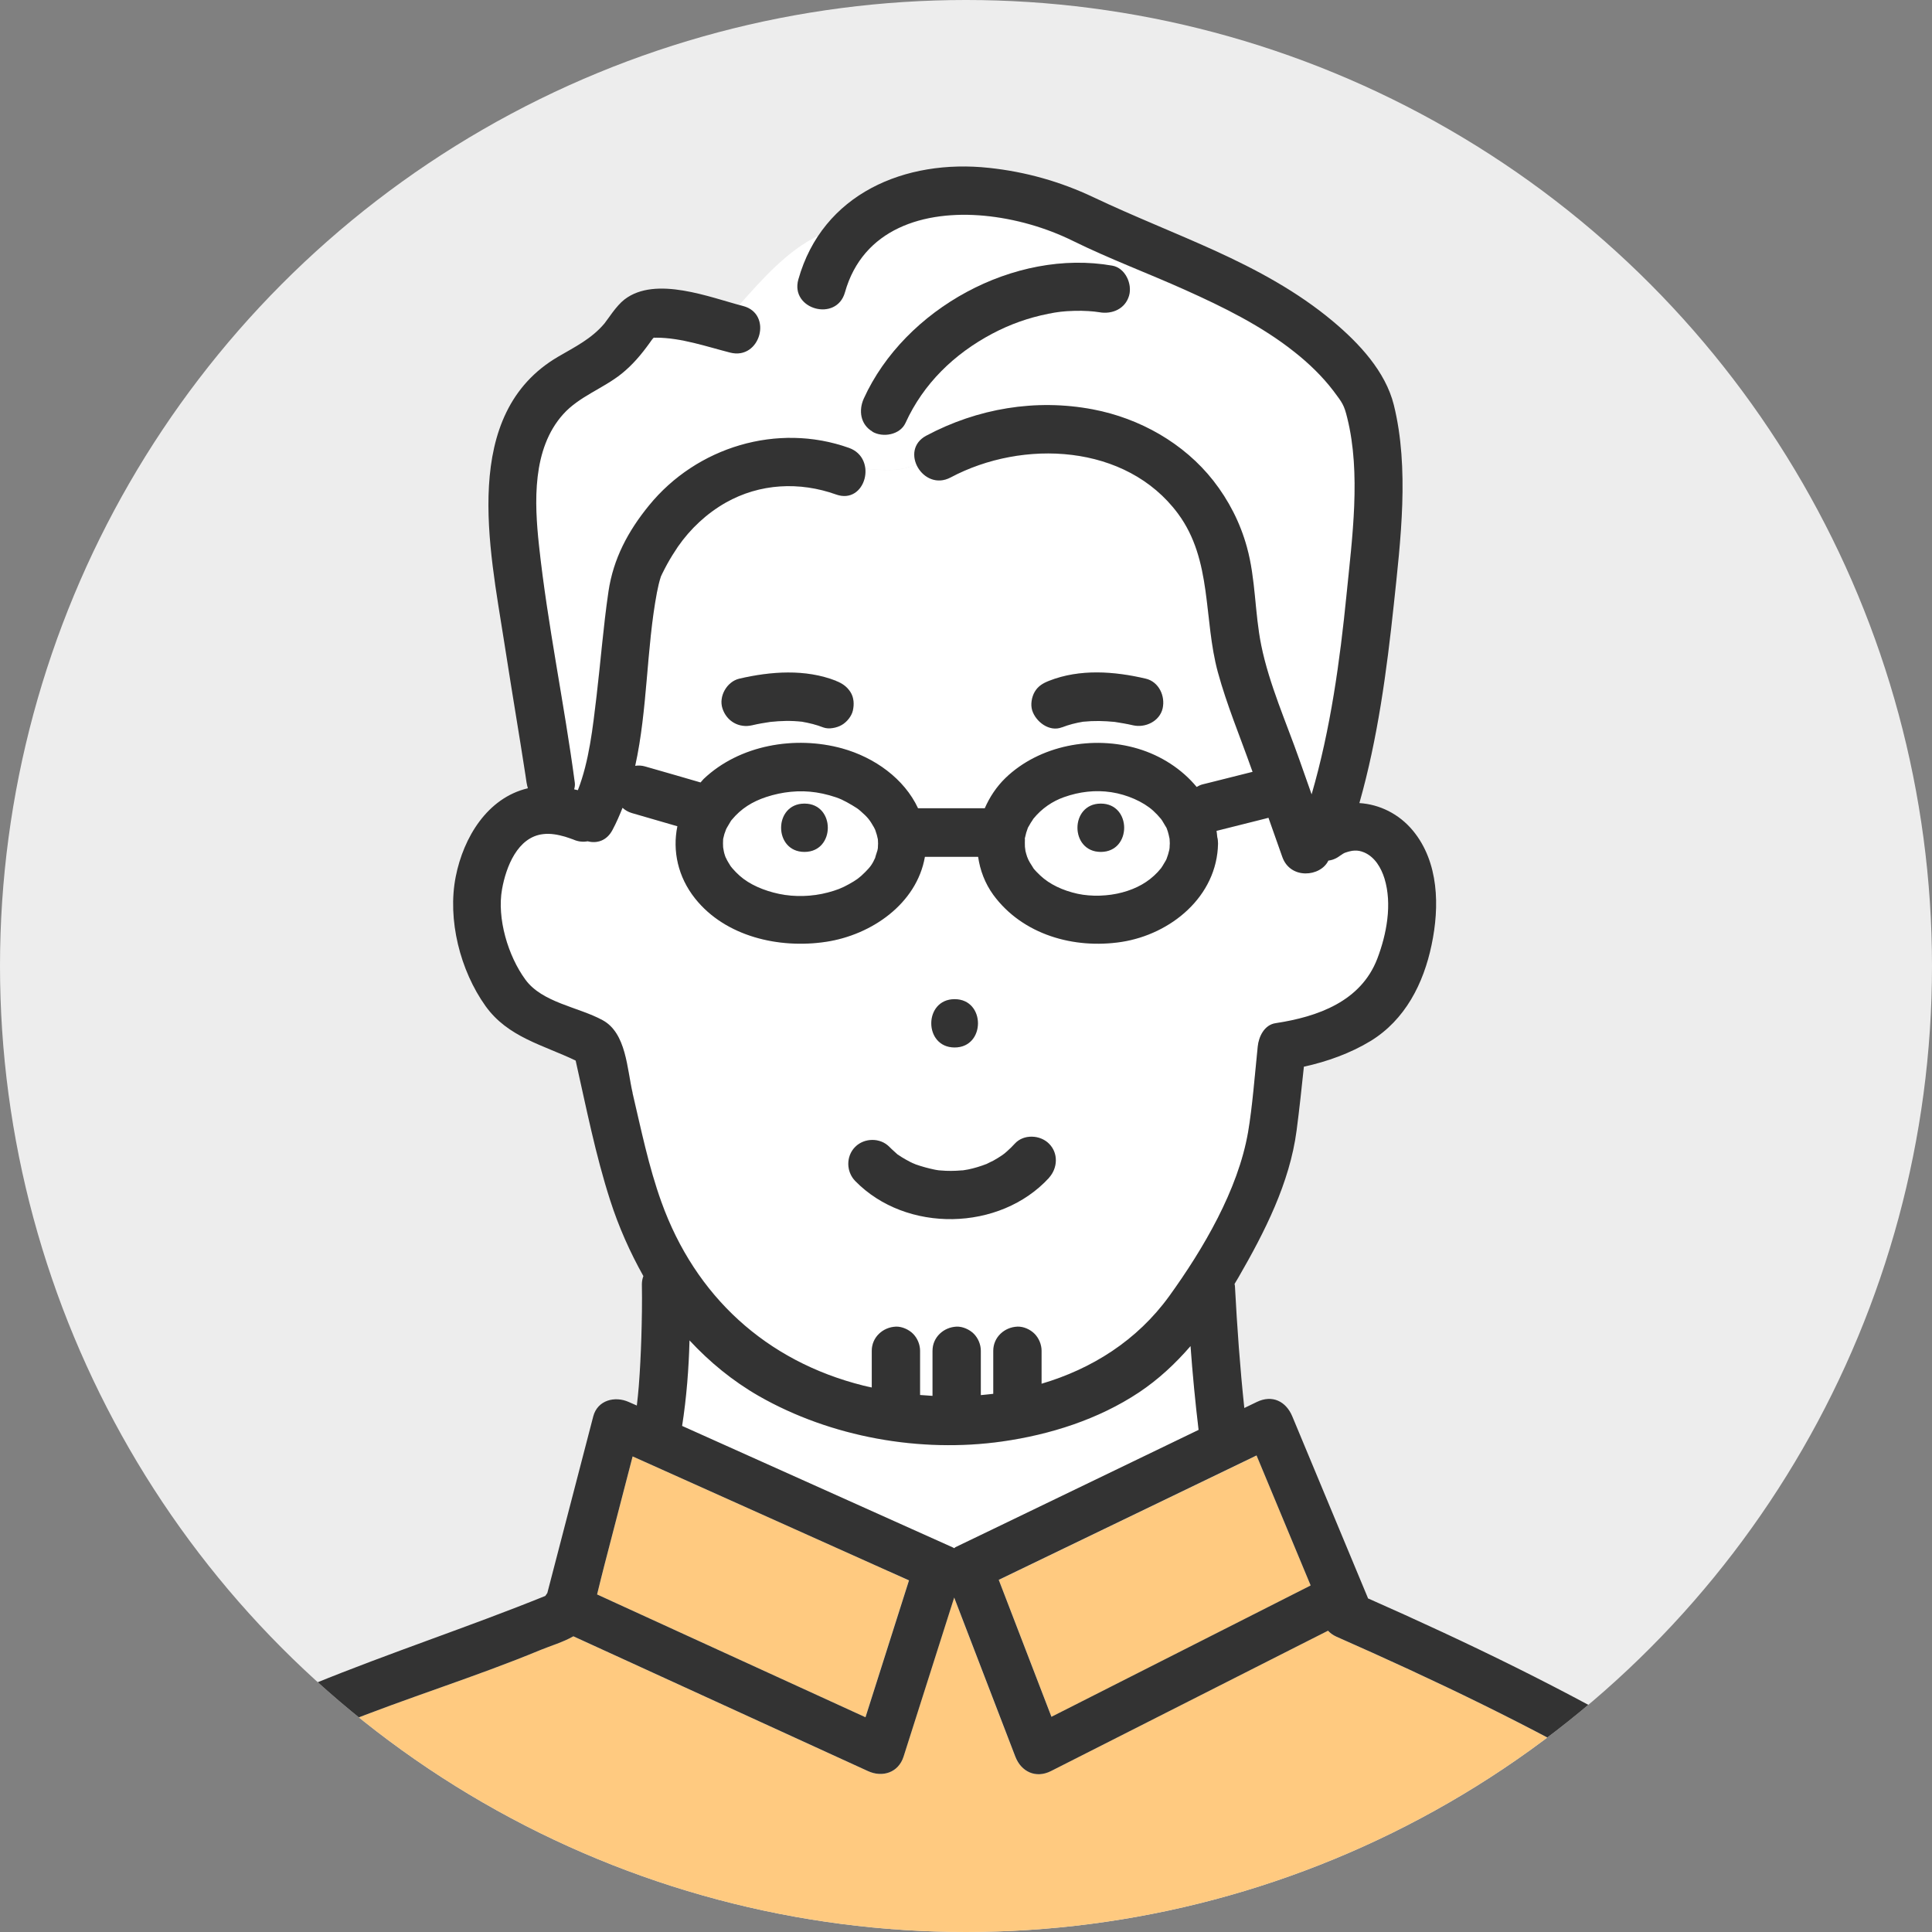
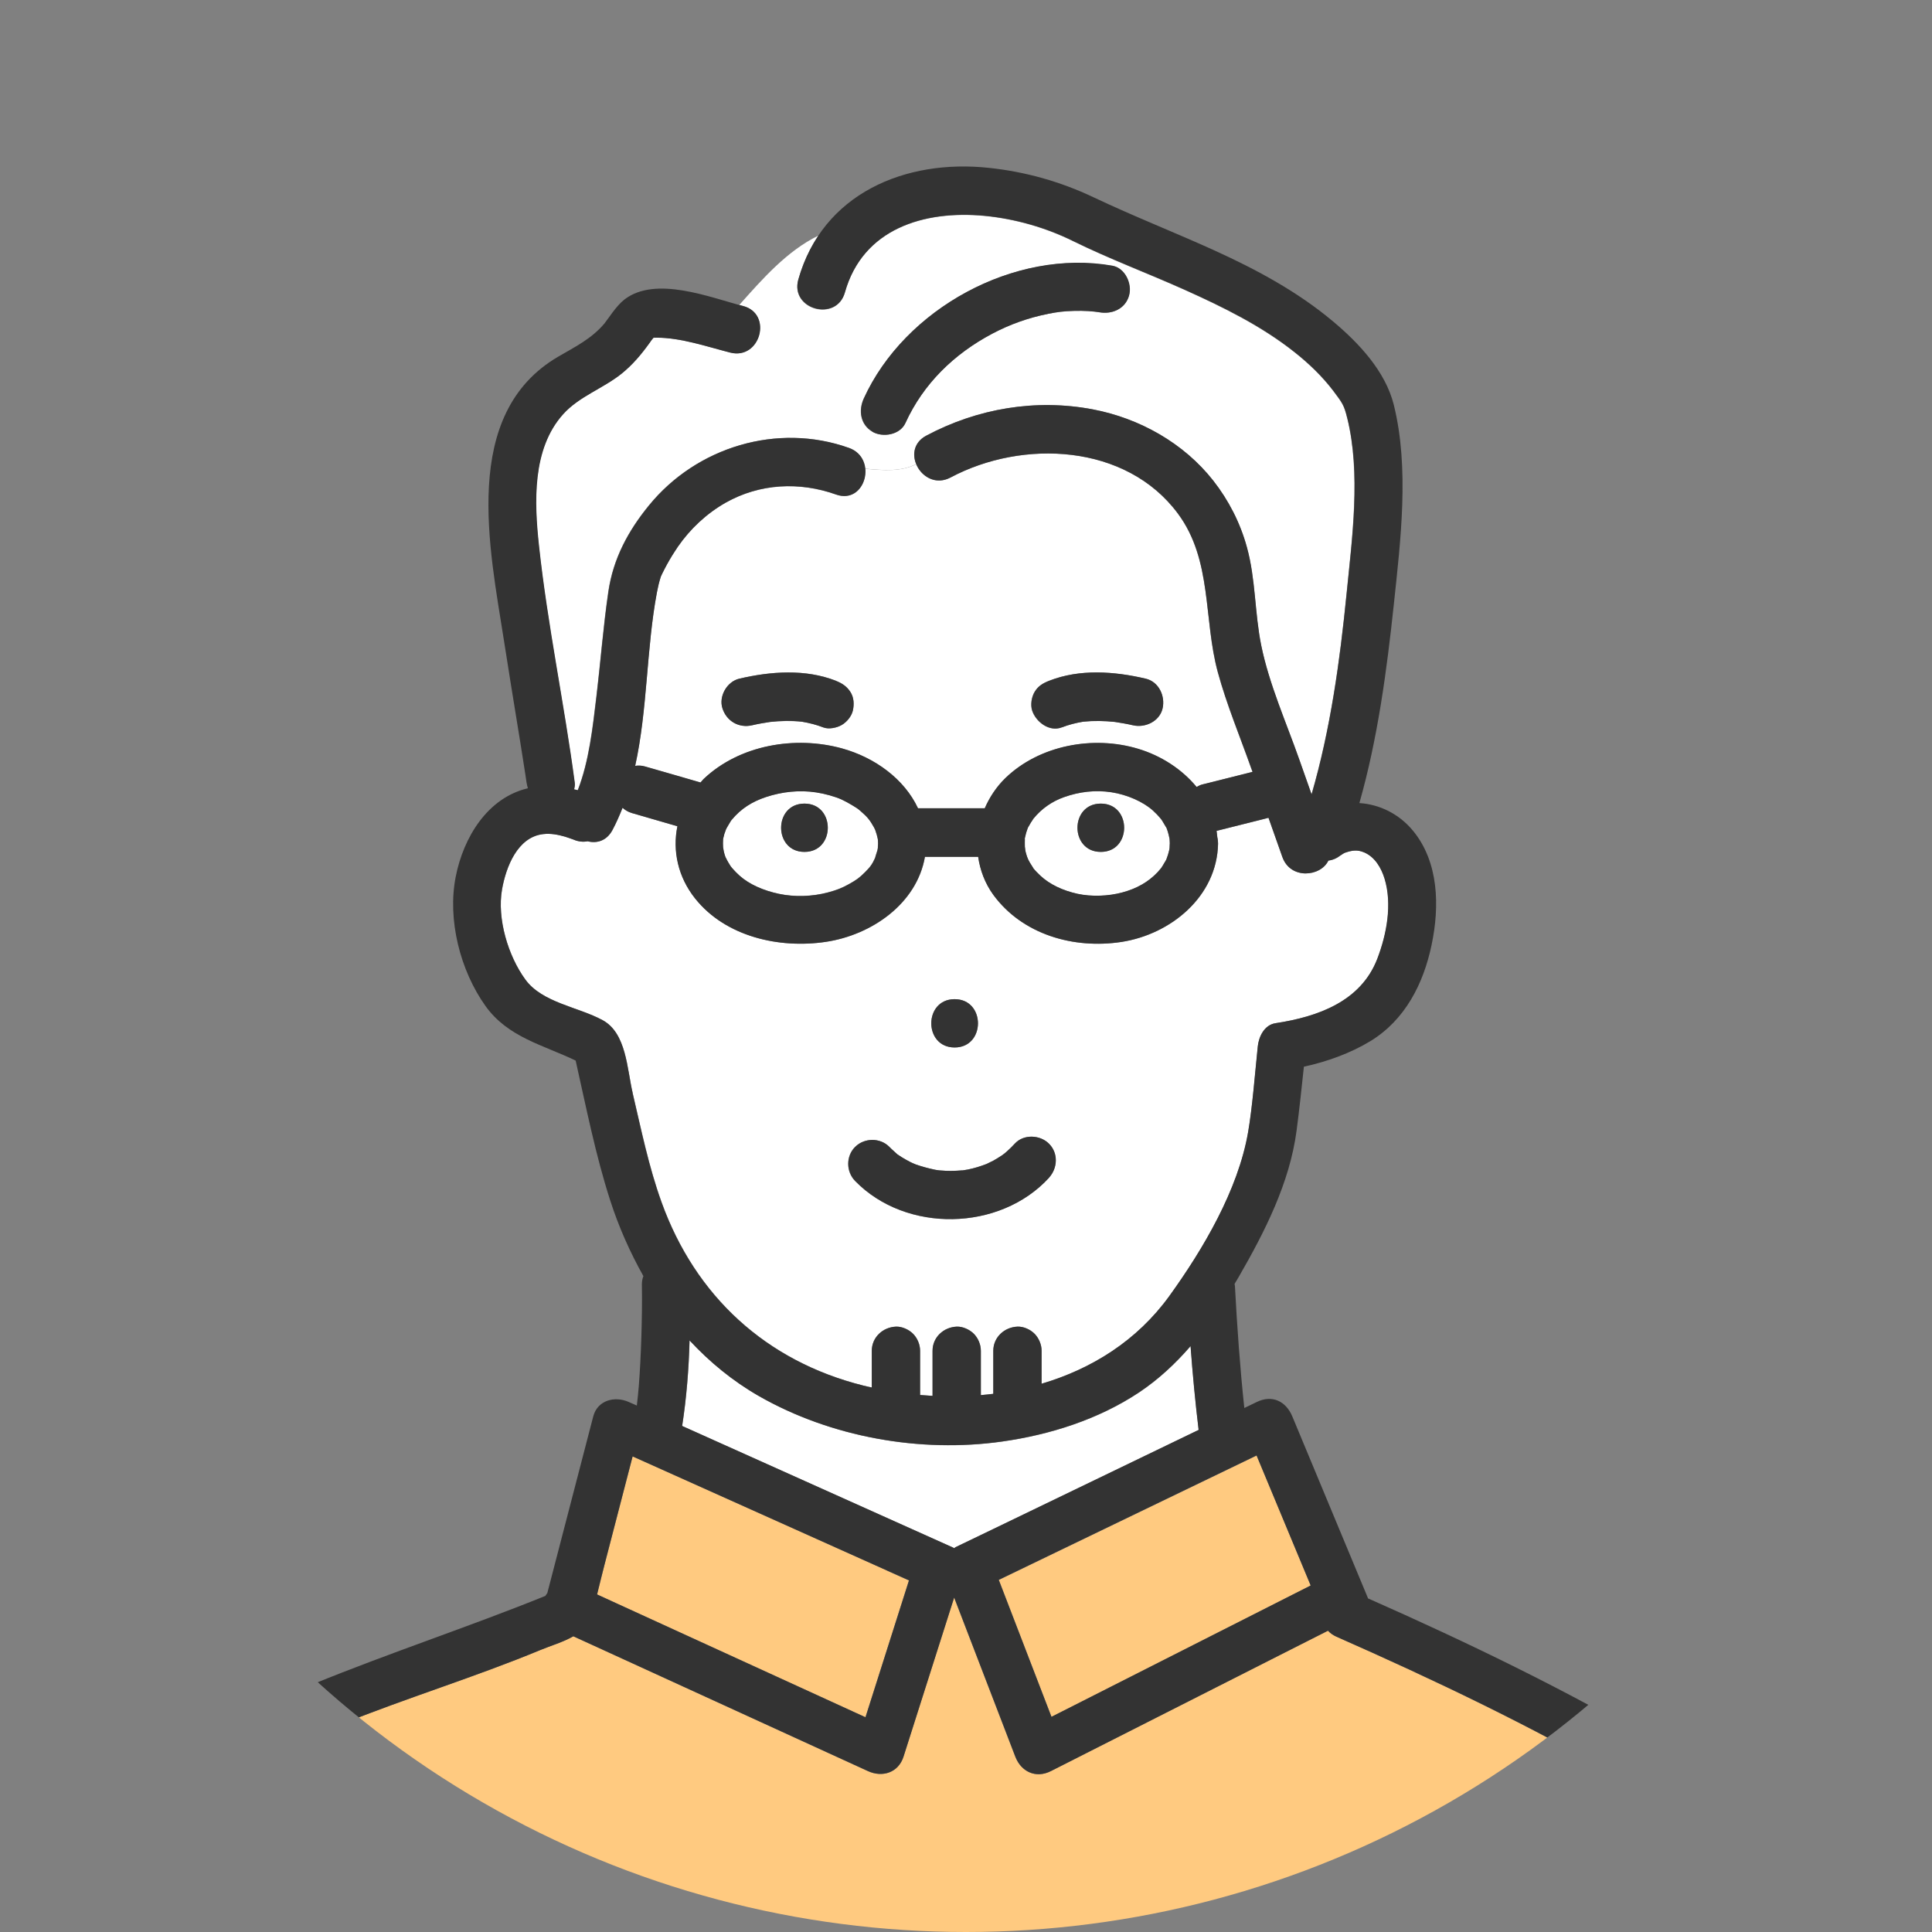
<svg xmlns="http://www.w3.org/2000/svg" id="_レイヤー_2" data-name="レイヤー 2" viewBox="0 0 180 180">
  <rect x="0" y="0" width="180" height="180" fill="#808080" stroke="none" />
  <defs>
    <style>
      .cls-1 {
        fill: #66b4dd;
      }

      .cls-1, .cls-2, .cls-3, .cls-4, .cls-5, .cls-6 {
        stroke-width: 0px;
      }

      .cls-2 {
        fill: #ffca80;
      }

      .cls-7, .cls-4 {
        fill: #ededed;
      }

      .cls-8 {
        clip-path: url(#clippath);
      }

      .cls-3 {
        fill: #2e2e66;
      }

      .cls-5 {
        fill: #333;
      }

      .cls-6 {
        fill: #fff;
      }
    </style>
    <clipPath id="clippath">
      <circle class="cls-4" cx="90" cy="90" r="90" />
    </clipPath>
  </defs>
  <g id="_レイヤー_1-2" data-name="レイヤー 1">
    <g>
-       <circle class="cls-7" cx="90" cy="90" r="90" />
      <g class="cls-8">
        <g>
-           <path class="cls-1" d="M108.98,78.21s0-.02,0-.02c.03.15.03.17,0,.02Z" />
          <path class="cls-1" d="M60.84,31.48s0,.01-.01.02c0,0,.01,0,.01,0,0,0,.02-.02.02-.03,0,0-.02,0-.03,0Z" />
-           <path class="cls-1" d="M60.87,31.47s.01,0,.03,0c.02-.03.03-.05.04-.07-.02.02-.05.05-.07.08Z" />
          <path class="cls-1" d="M60.83,31.5s0-.01.01-.02c-.02,0-.03.01-.03.02,0,0,.01,0,.02,0Z" />
          <path class="cls-2" d="M117.08,135.61l-1.2.58c-7.61,3.67-15.22,7.34-22.82,11.01,1.64,4.25,3.27,8.51,4.91,12.76.32-.16.65-.33.97-.49,7.72-3.91,15.43-7.82,23.15-11.73.01,0,.02,0,.03-.01-1.68-4.04-3.36-8.07-5.04-12.11Z" />
          <path class="cls-2" d="M82.7,146.35c-7.92-3.55-15.84-7.11-23.76-10.66-.88,3.39-1.76,6.78-2.64,10.17-.23.89-.44,1.79-.67,2.69.61.28,1.22.56,1.83.84,7.72,3.53,15.45,7.07,23.17,10.6,1.35-4.25,2.7-8.49,4.05-12.74-.66-.3-1.33-.59-1.99-.89Z" />
          <path class="cls-6" d="M88.77,144.17s.08.05.12.07c.04-.02.07-.05.11-.07,1.16-.56,2.32-1.12,3.49-1.68,6.4-3.09,12.79-6.17,19.19-9.26-.31-2.6-.56-5.2-.75-7.81-1.41,1.63-2.99,3.1-4.81,4.32-3.78,2.51-8.28,3.94-12.75,4.57-7.62,1.08-15.94-.4-22.65-4.23-2.46-1.41-4.61-3.18-6.47-5.19-.07,2.67-.29,5.35-.69,7.97,8.41,3.77,16.81,7.54,25.22,11.32Z" />
          <path class="cls-6" d="M80.43,129.09c.26.07.53.12.8.18v-3.42c0-1.26,1.03-2.2,2.25-2.25.56-.03,1.2.27,1.59.66.41.41.66,1.01.66,1.59v4.12c.39.03.77.06,1.16.08v-4.2c0-1.26,1.03-2.2,2.25-2.25.56-.03,1.2.27,1.59.66.41.41.66,1.01.66,1.59v4.13c.39-.03.77-.07,1.16-.12v-4.01c0-1.26,1.03-2.2,2.25-2.25.56-.03,1.2.27,1.59.66s.66,1.01.66,1.59v3.07c4.67-1.38,8.89-4.01,11.9-8.17,3.16-4.38,6.41-9.89,7.34-15.27.4-2.33.63-5.37.9-7.98.09-.91.61-2.01,1.65-2.17,3.96-.6,7.96-2.03,9.49-6.01.88-2.28,1.41-5.08.67-7.47-.3-.99-.89-2-1.89-2.43-.64-.28-1.13-.2-1.77.02-.25.08-.73.5-.37.19-.38.33-.79.49-1.2.55-.73,1.52-3.55,1.78-4.29-.34-.43-1.22-.86-2.44-1.29-3.65-.11.03-.23.06-.34.09-1.5.38-3,.75-4.5,1.13.03.19.05.39.07.59.04.19.07.38.07.6-.1,4.92-4.4,8.45-9.01,9.16-4.42.68-9.2-.67-11.92-4.38-.8-1.09-1.24-2.31-1.42-3.55h-4.96c-.76,4.37-4.96,7.28-9.23,7.92-4.33.65-9.34-.47-12.18-4.04-1.6-2-2.11-4.44-1.65-6.73-1.41-.41-2.83-.82-4.24-1.23-.34-.1-.63-.27-.87-.49-.28.7-.58,1.39-.94,2.07-.54,1.01-1.46,1.26-2.31,1.05-.42.08-.88.04-1.35-.17-.25-.09-.51-.18-.76-.26-.67-.19-1.33-.32-2.03-.24-2.41.27-3.47,3.06-3.84,5.15-.48,2.71.56,6.2,2.18,8.41,1.57,2.15,4.91,2.54,7.18,3.77,2.23,1.2,2.28,4.54,2.81,6.79.8,3.4,1.5,6.87,2.69,10.16,3.16,8.78,9.76,14.83,18.8,17.1ZM88.94,93.09c2.9,0,2.9,4.5,0,4.5s-2.9-4.5,0-4.5ZM79.67,106.85c.85-.85,2.33-.87,3.18,0,.23.24.49.44.73.68,0,0,0,0,0,0,.02.01.01,0,.04.03.13.08.25.17.38.25.26.16.53.32.8.45.14.07.28.13.42.2-.42-.21-.04-.02.07.02.6.21,1.19.37,1.81.5.08.02.13.03.18.03.12.01.24.03.35.04.32.03.64.04.96.04.35,0,.7-.03,1.05-.05.03,0,.04,0,.06,0,.16-.03.32-.05.48-.08.6-.12,1.18-.3,1.74-.52.1-.05.51-.24.61-.3.28-.16.56-.33.83-.51.02-.02.16-.12.24-.18.08-.07.24-.2.23-.2.25-.22.48-.46.71-.7.82-.9,2.35-.83,3.18,0,.89.89.82,2.29,0,3.18-4.59,5-13.31,5.18-18.06.3-.85-.87-.87-2.31,0-3.18Z" />
          <path class="cls-6" d="M95.48,78.91c.01.08.04.33.05.39.04.18.1.35.15.52.02.06.09.22.11.27.05.1.1.19.15.28.06.11.47.71.27.46.21.27.45.51.7.75.88.82,2.11,1.4,3.47,1.7,1.29.28,2.88.23,4.19-.13,1.3-.35,2.4-.96,3.28-1.89.05-.05.26-.3.32-.37.05-.07.14-.2.15-.23.09-.16.18-.32.28-.47.01-.02.04-.08.07-.14.11-.28.19-.56.26-.85,0-.03.02-.12.03-.2,0-.11.02-.42.02-.4,0-.15,0-.29-.02-.43-.02-.13-.05-.25-.08-.37-.05-.21-.12-.42-.19-.62-.01-.03-.01-.04-.02-.05-.02-.03-.04-.06-.07-.11-.11-.19-.22-.38-.34-.57-.01-.02-.06-.09-.1-.14-.22-.28-.47-.53-.73-.77-.93-.85-2.44-1.5-3.88-1.72-1.49-.23-2.98-.06-4.44.46-1.04.37-2.06,1.02-2.85,2.02-.03.05-.22.33-.22.34-.08.12-.14.26-.22.38-.03.05-.04.07-.06.1-.06.15-.11.31-.16.47-.05.17-.09.35-.13.53,0,.01,0,.04,0,.06-.01.25-.01.49,0,.74ZM102.56,74.87c2.9,0,2.9,4.5,0,4.5s-2.9-4.5,0-4.5Z" />
          <path class="cls-1" d="M95.48,78.18c-.01.11-.02.26,0,0h0Z" />
          <path class="cls-6" d="M67.49,77.66c-.04.14-.07.29-.11.43,0,.02-.01.06-.02.1-.02.24-.01.49,0,.74.02.08.05.34.07.4.04.14.08.28.12.42.02.05.02.08.04.11,0,.02.02.03.04.07.07.13.14.27.21.4.22.38.23.39.39.57.21.24.43.46.67.68.92.83,2.25,1.39,3.66,1.69,1.46.31,3.11.26,4.57-.13.78-.21,1.29-.4,1.95-.77.69-.39.97-.57,1.52-1.13.47-.47.64-.68.97-1.41-.13.28.14-.47.17-.61,0-.03.02-.13.04-.21,0-.11.02-.43.02-.41,0-.14,0-.28-.02-.42-.03-.14-.06-.28-.1-.42-.02-.06-.12-.36-.15-.46-.04-.08-.11-.22-.12-.24-.38-.68-.57-.92-1.26-1.52-.28-.24-.33-.27-.75-.52-.31-.19-.74-.42-1-.54-.65-.29-1.63-.55-2.36-.66-1.57-.24-3.18-.06-4.68.43-1.26.42-2.32,1.06-3.2,2.13-.03.04-.05.05-.05.06,0,.02-.03.05-.08.13-.1.16-.2.32-.29.49-.01.02-.07.13-.11.21-.03.11-.14.41-.14.38ZM74.95,74.87c2.9,0,2.9,4.5,0,4.5s-2.9-4.5,0-4.5Z" />
-           <path class="cls-1" d="M89.77,109.04s.04,0,0,0h0Z" />
+           <path class="cls-1" d="M89.77,109.04s.04,0,0,0Z" />
          <path class="cls-6" d="M80.6,43.67c.15,1.46-.96,3.03-2.71,2.41-3.41-1.21-7.11-1.03-10.29.76-1.77,1-3.29,2.42-4.45,4.1-.37.53-.7,1.08-1.01,1.64-.16.29-.32.59-.46.89-.05.11-.09.19-.12.26-.16.49-.28.99-.37,1.5-.97,5.2-.86,10.87-2.02,16.13.3-.04.6-.03.89.05.26.07.51.15.77.22,1.48.43,2.95.86,4.43,1.28.1-.1.17-.22.28-.32,3.35-3.19,8.55-4.06,12.92-2.85,3.01.84,5.76,2.81,7.06,5.57h6.22c.45-1.03,1.08-2,1.92-2.81,3.18-3.08,8.19-3.99,12.37-2.73,2.14.64,4.08,1.89,5.45,3.56.17-.11.35-.2.54-.24.22-.05.43-.11.65-.16,1.34-.34,2.68-.67,4.02-1.01-.04-.1-.07-.2-.11-.3-1.05-2.97-2.29-5.93-3.12-8.97-1.36-4.97-.49-10.43-3.72-14.79-4.83-6.52-14.47-6.94-21.18-3.37-1.41.75-2.73-.1-3.2-1.24-1.39.7-3.02.59-4.76.42ZM79.46,66.2c-.12.54-.57,1.07-1.03,1.34-.45.27-1.22.43-1.73.23-.64-.25-1.3-.42-1.98-.53-.99-.1-1.98-.08-2.96.02-.56.09-1.12.18-1.68.31-1.23.29-2.38-.37-2.77-1.57-.36-1.13.42-2.5,1.57-2.77,2.93-.69,6.15-.93,9.01.2.57.23,1.01.51,1.34,1.03.33.51.36,1.16.23,1.73ZM96.39,64.46c.32-.54.78-.81,1.34-1.03,2.86-1.12,6.08-.88,9.01-.2,1.23.29,1.83,1.62,1.57,2.77-.28,1.22-1.62,1.84-2.77,1.57-.55-.13-1.12-.23-1.68-.31-.99-.11-1.98-.13-2.96-.02-.68.12-1.34.28-1.98.53-1.17.46-2.42-.51-2.77-1.57-.17-.54-.06-1.25.23-1.73Z" />
          <path class="cls-6" d="M125.51,38.95c-.29-1.18-.43-1.37-1.3-2.53-1.02-1.35-2.29-2.56-3.62-3.61-3.06-2.42-6.64-4.19-10.18-5.78-3.47-1.56-7.03-2.88-10.44-4.56-2.55-1.26-5.43-2.08-8.26-2.35-5.63-.53-11.33,1.2-13,7.14-.78,2.79-5.12,1.6-4.34-1.2.44-1.55,1.08-2.91,1.88-4.11-2.94,1.43-5.24,4.07-7.37,6.46.11.03.22.06.33.09,2.81.72,1.61,5.06-1.2,4.34-2.2-.57-4.58-1.39-6.88-1.39-.11,0-.18,0-.23.01-.01.02-.03.03-.06.04-.06.07-.12.15-.14.17-.06.09-.13.18-.19.27-.77,1.07-1.58,2.04-2.61,2.87-1.73,1.39-3.96,2.12-5.45,3.78-2.91,3.24-2.69,8.22-2.25,12.27.79,7.4,2.35,14.68,3.33,22.05.03.22,0,.43-.06.63.12.03.23.05.35.08,1.06-2.72,1.39-5.86,1.73-8.68.4-3.27.64-6.56,1.12-9.83.45-3.05,1.82-5.62,3.77-8.01,4.44-5.46,11.97-7.74,18.64-5.37.97.34,1.43,1.12,1.52,1.93,1.74.17,3.37.29,4.76-.42-.39-.92-.21-2.04.93-2.65,4.77-2.54,10.2-3.46,15.52-2.45,4.35.83,8.47,3.14,11.22,6.64,1.44,1.84,2.51,3.93,3.13,6.19.83,2.99.72,6.14,1.34,9.17.74,3.62,2.33,7.17,3.55,10.64.38,1.08.76,2.15,1.14,3.23,1.76-6.05,2.64-12.43,3.26-18.67.52-5.22,1.34-11.24.06-16.41ZM105.19,27.53c-.34,1.25-1.57,1.78-2.77,1.57-.52-.09-1.45-.16-2.35-.13-1,.03-1.54.1-2.4.27-1.9.38-3.59.99-5.24,1.86-3.54,1.87-6.4,4.64-8.08,8.32-.51,1.11-2.11,1.37-3.08.81-1.12-.66-1.31-1.97-.81-3.08,3.81-8.38,14.04-13.98,23.15-12.38,1.2.21,1.87,1.68,1.57,2.77Z" />
          <path class="cls-2" d="M159.37,170.76c-2.68-1.73-5.41-3.39-8.17-4.99-8.62-4.99-17.6-9.27-26.71-13.29-.33-.15-.58-.33-.77-.55-.89.45-1.78.9-2.67,1.35-7.72,3.91-15.43,7.82-23.15,11.73-1.39.71-2.77.06-3.31-1.34-1.9-4.94-3.8-9.89-5.7-14.83-1.57,4.94-3.15,9.89-4.72,14.83-.47,1.49-1.96,1.96-3.31,1.34-1.21-.55-2.42-1.11-3.63-1.66-7.94-3.63-15.88-7.26-23.82-10.9-.96.55-2.13.88-3.05,1.27-6.12,2.54-12.49,4.47-18.65,6.96-3.59,1.45-7.16,2.96-10.71,4.52-2.76,1.21-5.54,2.37-8.05,4.05-5.97,3.99-9.06,10.44-10.75,17.22h167.47c-1.68-3.64-2.92-7.47-5.14-10.84-1.38-2.1-3.07-3.51-5.17-4.87Z" />
          <path class="cls-5" d="M102.56,79.37c2.9,0,2.9-4.5,0-4.5s-2.9,4.5,0,4.5Z" />
          <path class="cls-5" d="M88.94,97.59c2.9,0,2.9-4.5,0-4.5s-2.9,4.5,0,4.5Z" />
          <path class="cls-5" d="M97.73,109.73c.82-.9.89-2.3,0-3.18-.83-.83-2.36-.9-3.18,0-.23.25-.46.48-.71.7,0,0-.15.13-.23.2-.08.06-.21.16-.24.18-.27.18-.54.35-.83.51-.1.05-.51.24-.61.3-.57.22-1.15.4-1.74.52-.16.03-.32.06-.48.08-.02,0-.03,0-.06,0-.35.03-.7.05-1.05.05-.32,0-.64-.01-.96-.04-.12,0-.24-.02-.35-.04-.04,0-.1-.02-.18-.03-.62-.13-1.22-.29-1.81-.5-.1-.04-.49-.23-.07-.02-.14-.07-.28-.13-.42-.2-.27-.14-.54-.29-.8-.45-.13-.08-.25-.17-.38-.25-.03-.02-.03-.01-.04-.03,0,0,0,0,0,0-.24-.23-.5-.44-.73-.68-.85-.87-2.33-.85-3.18,0-.87.87-.85,2.31,0,3.18,4.75,4.87,13.48,4.7,18.06-.3ZM89.77,109.04s.05,0,0,0h0Z" />
          <path class="cls-5" d="M74.95,79.37c2.9,0,2.9-4.5,0-4.5s-2.9,4.5,0,4.5Z" />
-           <path class="cls-3" d="M60.84,31.5s.04-.01.06-.04c-.02,0-.02,0-.03,0,0,0-.02.02-.02.03Z" />
          <path class="cls-5" d="M77.89,63.43c-2.86-1.12-6.08-.88-9.01-.2-1.15.27-1.94,1.64-1.57,2.77.39,1.2,1.54,1.86,2.77,1.57.55-.13,1.12-.23,1.68-.31.99-.11,1.98-.13,2.96-.02.68.12,1.34.28,1.98.53.51.2,1.28.04,1.73-.23.47-.27.91-.81,1.03-1.34.13-.58.1-1.22-.23-1.73-.34-.52-.77-.81-1.34-1.03Z" />
          <path class="cls-5" d="M98.93,67.77c.64-.25,1.3-.42,1.98-.53.99-.1,1.98-.08,2.96.02.56.09,1.12.18,1.68.31,1.14.27,2.49-.36,2.77-1.57.26-1.15-.35-2.48-1.57-2.77-2.93-.69-6.15-.93-9.01.2-.56.22-1.03.49-1.34,1.03-.28.48-.4,1.19-.23,1.73.34,1.06,1.6,2.03,2.77,1.57Z" />
          <path class="cls-5" d="M81.28,40.22c.97.57,2.57.3,3.08-.81,1.67-3.67,4.54-6.44,8.08-8.32,1.65-.87,3.34-1.48,5.24-1.86.85-.17,1.39-.24,2.4-.27.9-.03,1.82.04,2.35.13,1.2.21,2.42-.32,2.77-1.57.3-1.09-.37-2.56-1.57-2.77-9.1-1.6-19.34,4.01-23.15,12.38-.5,1.11-.32,2.42.81,3.08Z" />
          <path class="cls-5" d="M173.98,185.11c-1.98-4.05-3.26-8.42-5.85-12.18-3.29-4.78-8.59-7.48-13.48-10.35-8.77-5.15-17.92-9.56-27.21-13.67,0-.01,0-.02,0-.04-2.35-5.64-4.69-11.27-7.04-16.91-.59-1.41-1.87-2.04-3.31-1.34-.39.19-.77.37-1.16.56-.4-3.75-.67-7.53-.87-11.29,0-.09-.02-.18-.04-.27.12-.21.25-.41.37-.62,2.43-4.21,4.77-8.79,5.41-13.67.26-1.98.47-3.96.68-5.95,2.17-.47,4.35-1.26,6.21-2.39,3.22-1.97,4.94-5.35,5.69-8.97.75-3.56.68-7.7-1.74-10.63-1.31-1.58-3.12-2.45-4.99-2.57,1.71-6.01,2.55-12.33,3.21-18.52.63-5.95,1.46-12.67,0-18.57-.78-3.14-3.26-5.77-5.67-7.79-3.29-2.76-7.08-4.8-10.98-6.58-3.76-1.71-7.6-3.21-11.33-4.98-3.08-1.46-6.34-2.38-9.74-2.74-7.8-.84-15.51,2.39-17.76,10.4-.78,2.79,3.56,3.98,4.34,1.2,1.67-5.94,7.36-7.67,13-7.14,2.83.27,5.71,1.09,8.26,2.35,3.41,1.68,6.97,3,10.44,4.56,3.54,1.59,7.13,3.35,10.18,5.78,1.33,1.05,2.59,2.26,3.62,3.61.87,1.15,1.01,1.35,1.3,2.53,1.29,5.17.46,11.19-.06,16.41-.62,6.24-1.5,12.63-3.26,18.67-.38-1.08-.76-2.15-1.14-3.23-1.22-3.47-2.81-7.02-3.55-10.64-.62-3.03-.51-6.18-1.34-9.17-.62-2.26-1.69-4.35-3.13-6.19-2.75-3.5-6.86-5.81-11.22-6.64-5.32-1.01-10.75-.09-15.52,2.45-2.56,1.36-.29,5.25,2.27,3.89,6.71-3.57,16.35-3.15,21.18,3.37,3.22,4.35,2.36,9.82,3.72,14.79.83,3.04,2.07,6,3.12,8.97.04.1.07.2.11.3-1.34.34-2.68.67-4.02,1.01-.22.05-.43.11-.65.16-.19.05-.37.14-.54.24-1.38-1.67-3.32-2.92-5.45-3.56-4.18-1.26-9.19-.34-12.37,2.73-.84.82-1.47,1.78-1.92,2.81h-6.22c-1.29-2.76-4.05-4.73-7.06-5.57-4.37-1.21-9.57-.34-12.92,2.85-.1.1-.18.22-.28.32-1.48-.43-2.95-.86-4.43-1.28-.26-.07-.51-.15-.77-.22-.29-.08-.59-.1-.89-.05,1.16-5.26,1.04-10.93,2.02-16.13.1-.51.21-1.01.37-1.5.03-.07.07-.15.12-.26.15-.3.3-.6.46-.89.31-.56.65-1.11,1.01-1.64,1.16-1.67,2.68-3.09,4.45-4.1,3.18-1.8,6.88-1.98,10.29-.76,2.73.97,3.91-3.37,1.2-4.34-6.67-2.38-14.2-.09-18.64,5.37-1.95,2.39-3.32,4.96-3.77,8.01-.48,3.26-.73,6.55-1.12,9.83-.34,2.82-.67,5.96-1.73,8.68-.11-.03-.23-.06-.35-.08.06-.2.09-.41.06-.63-.98-7.37-2.53-14.66-3.33-22.05-.44-4.05-.66-9.03,2.25-12.27,1.49-1.66,3.72-2.39,5.45-3.78,1.03-.83,1.84-1.8,2.61-2.87.06-.09.13-.18.19-.27.02-.03.08-.1.14-.17,0,0-.01,0-.01,0,0,0,0-.01.01-.02,0,0,.02,0,.03,0,.03-.03.05-.06.07-.08-.01.03-.03.05-.04.07.05,0,.12-.01.23-.01,2.3,0,4.68.83,6.88,1.39,2.81.72,4-3.61,1.2-4.34-3.06-.79-8.14-2.85-11.05-.61-.78.6-1.55,1.85-1.87,2.24-1.2,1.42-2.71,2.16-4.29,3.08-9.17,5.34-6.39,17.95-5.06,26.52.41,2.66.85,5.32,1.28,7.99.17,1.06.35,2.13.51,3.19.06.4.13.81.19,1.21.03.17.18,1.25.12.78.02.18.07.36.12.53-3.78.89-6,4.59-6.72,8.22-.8,4.01.41,8.77,2.78,12.08,2.08,2.9,5.35,3.61,8.39,5.07.98,4.35,1.85,8.79,3.22,13.03.79,2.46,1.84,4.82,3.09,7.05-.09.24-.14.49-.14.76.03,1.66,0,3.33-.05,4.99-.05,1.51-.12,3.02-.24,4.53-.05.6-.11,1.19-.18,1.78-.25-.11-.5-.22-.75-.33-1.29-.58-2.91-.18-3.31,1.34-1.43,5.49-2.85,10.97-4.28,16.46-.07.09-.13.18-.19.27-7.15,2.89-14.47,5.29-21.62,8.21-4.56,1.87-9.1,3.8-13.59,5.82-3.86,1.74-7.44,4.09-10.25,7.28-3.91,4.44-6.18,9.95-7.56,15.65-.07.29-.08.57-.05.82H2.21c1.69-6.78,4.79-13.22,10.75-17.22,2.51-1.68,5.3-2.84,8.05-4.05,3.55-1.55,7.12-3.06,10.71-4.52,6.16-2.49,12.53-4.42,18.65-6.96.92-.38,2.09-.72,3.05-1.27,7.94,3.63,15.88,7.26,23.82,10.9,1.21.55,2.42,1.11,3.63,1.66,1.35.62,2.83.14,3.31-1.34,1.57-4.94,3.15-9.89,4.72-14.83,1.9,4.94,3.8,9.89,5.7,14.83.54,1.4,1.91,2.05,3.31,1.34,7.72-3.91,15.43-7.82,23.15-11.73.89-.45,1.78-.9,2.67-1.35.19.21.44.4.77.55,9.11,4.02,18.09,8.3,26.71,13.29,2.76,1.6,5.49,3.26,8.17,4.99,2.1,1.35,3.79,2.76,5.17,4.87,2.22,3.38,3.46,7.21,5.14,10.84h4.54c.06-.42,0-.89-.22-1.36ZM60.84,31.48s0,.01-.01.02c0,0-.01,0-.02,0,0,0,.02,0,.03-.02ZM108.98,78.21c.03.15.02.12,0-.02,0,0,0,.02,0,.02ZM95.48,78.17s0-.05,0-.06c.04-.18.08-.35.13-.53.05-.16.1-.31.16-.47.02-.03.03-.05.06-.1.08-.12.14-.26.22-.38,0,0,.2-.28.22-.34.8-.99,1.81-1.65,2.85-2.02,1.46-.52,2.95-.69,4.44-.46,1.43.22,2.94.87,3.88,1.72.26.24.51.5.73.77.03.05.08.12.1.14.12.19.22.38.34.57.03.05.05.07.07.11,0,.01,0,.02.02.05.08.2.14.41.19.62.03.12.06.25.08.37.01.14.02.29.02.43,0-.03-.02.28-.02.4-.01.08-.03.17-.03.2-.07.29-.15.57-.26.85-.03.05-.06.12-.07.14-.1.15-.18.32-.28.47-.01.02-.11.16-.15.23-.07.07-.27.32-.32.37-.88.94-1.98,1.54-3.28,1.89-1.32.36-2.9.41-4.19.13-1.36-.3-2.59-.87-3.47-1.7-.25-.23-.49-.48-.7-.75.2.26-.21-.35-.27-.46-.05-.09-.1-.19-.15-.28-.02-.05-.09-.21-.11-.27-.05-.17-.11-.34-.15-.52-.01-.06-.04-.31-.05-.39-.01-.25-.01-.49,0-.74ZM95.48,78.18c-.02.26-.01.11,0,0h0ZM67.37,78.19s.01-.08.02-.1c.04-.14.07-.29.11-.43,0,.03.1-.27.14-.38.04-.08.09-.19.11-.21.09-.16.19-.33.29-.49.05-.08.07-.12.08-.13,0,0,.02-.02.05-.06.88-1.07,1.94-1.71,3.2-2.13,1.51-.5,3.12-.67,4.68-.43.74.11,1.72.37,2.36.66.26.12.69.35,1,.54.42.26.47.28.75.52.69.6.87.84,1.26,1.52.01.02.08.16.12.24.03.1.13.39.15.46.04.14.07.28.1.42.01.14.02.28.02.42,0-.03-.02.29-.02.41-.01.08-.03.19-.04.21-.04.15-.3.89-.17.61-.33.73-.5.93-.97,1.41-.55.55-.82.74-1.52,1.13-.66.37-1.16.56-1.95.77-1.46.39-3.11.44-4.57.13-1.41-.3-2.74-.87-3.66-1.69-.24-.21-.46-.44-.67-.68-.15-.18-.17-.19-.39-.57-.08-.13-.15-.26-.21-.4-.02-.04-.03-.05-.04-.07-.01-.03-.02-.06-.04-.11-.05-.14-.09-.28-.12-.42-.01-.06-.05-.32-.07-.4-.01-.24-.02-.49,0-.74ZM58.94,101.83c-.53-2.25-.58-5.59-2.81-6.79-2.27-1.23-5.61-1.62-7.18-3.77-1.62-2.21-2.66-5.7-2.18-8.41.37-2.08,1.44-4.88,3.84-5.15.7-.08,1.36.05,2.03.24.26.08.51.17.76.26.47.21.93.25,1.35.17.85.22,1.77-.03,2.31-1.05.36-.67.66-1.37.94-2.07.24.22.53.39.87.49,1.41.41,2.83.82,4.24,1.23-.47,2.28.05,4.72,1.65,6.73,2.84,3.57,7.85,4.69,12.18,4.04,4.27-.64,8.47-3.56,9.23-7.92h4.96c.18,1.24.63,2.46,1.42,3.55,2.73,3.71,7.51,5.05,11.92,4.38,4.62-.71,8.92-4.24,9.01-9.16,0-.22-.02-.42-.07-.6-.02-.2-.04-.4-.07-.59,1.5-.38,3-.75,4.5-1.13.11-.03.23-.06.34-.09.43,1.22.86,2.44,1.29,3.65.75,2.12,3.56,1.86,4.29.34.41-.05.82-.22,1.2-.55-.36.31.12-.11.37-.19.64-.22,1.13-.29,1.77-.02,1,.43,1.58,1.44,1.89,2.43.73,2.39.2,5.19-.67,7.47-1.53,3.98-5.53,5.41-9.49,6.01-1.04.16-1.56,1.26-1.65,2.17-.27,2.61-.5,5.65-.9,7.98-.93,5.38-4.18,10.89-7.34,15.27-3.01,4.16-7.23,6.79-11.9,8.17v-3.07c0-.58-.25-1.18-.66-1.59s-1.03-.68-1.59-.66c-1.22.05-2.25.99-2.25,2.25v4.01c-.38.05-.77.08-1.16.12v-4.13c0-.58-.25-1.18-.66-1.59-.39-.39-1.03-.68-1.59-.66-1.22.05-2.25.99-2.25,2.25v4.2c-.39-.02-.77-.05-1.16-.08v-4.12c0-.58-.25-1.18-.66-1.59-.39-.39-1.03-.68-1.59-.66-1.22.05-2.25.99-2.25,2.25v3.42c-.27-.06-.53-.11-.8-.18-9.05-2.27-15.64-8.32-18.8-17.1-1.19-3.3-1.89-6.76-2.69-10.16ZM80.63,159.99c-7.72-3.53-15.45-7.07-23.17-10.6-.61-.28-1.22-.56-1.83-.84.22-.9.44-1.8.67-2.69.88-3.39,1.76-6.78,2.64-10.17,7.92,3.55,15.84,7.11,23.76,10.66.66.3,1.33.59,1.99.89-1.35,4.25-2.7,8.49-4.05,12.74ZM89,144.17s-.07.05-.11.07c-.04-.02-.07-.05-.12-.07-8.41-3.77-16.81-7.54-25.22-11.32.41-2.63.62-5.3.69-7.97,1.87,2.01,4.01,3.78,6.47,5.19,6.71,3.83,15.03,5.31,22.65,4.23,4.46-.63,8.97-2.06,12.75-4.57,1.82-1.21,3.4-2.69,4.81-4.32.19,2.61.44,5.22.75,7.81-6.4,3.09-12.79,6.17-19.19,9.26-1.16.56-2.32,1.12-3.49,1.68ZM122.08,147.73c-7.72,3.91-15.43,7.82-23.15,11.73-.32.16-.65.33-.97.49-1.64-4.25-3.27-8.51-4.91-12.76,7.61-3.67,15.22-7.34,22.82-11.01l1.2-.58c1.68,4.04,3.36,8.07,5.04,12.11-.01,0-.02,0-.03.01Z" />
        </g>
      </g>
    </g>
  </g>
</svg>